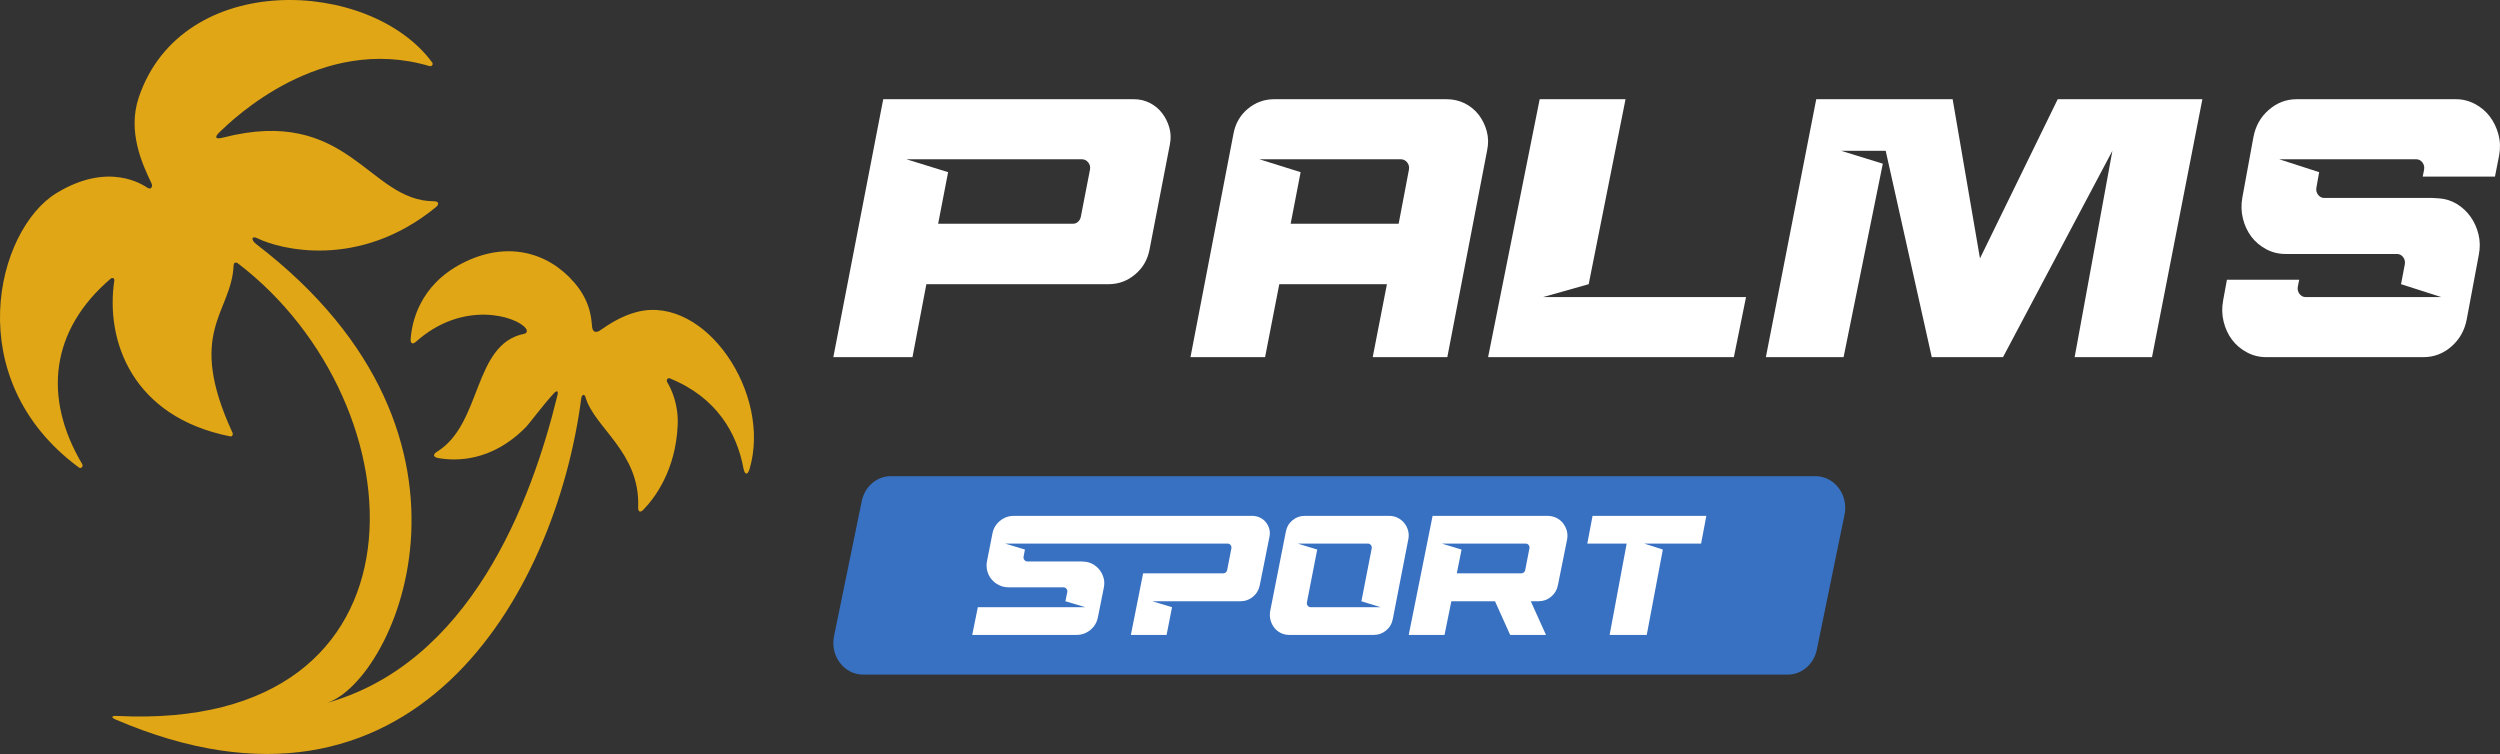
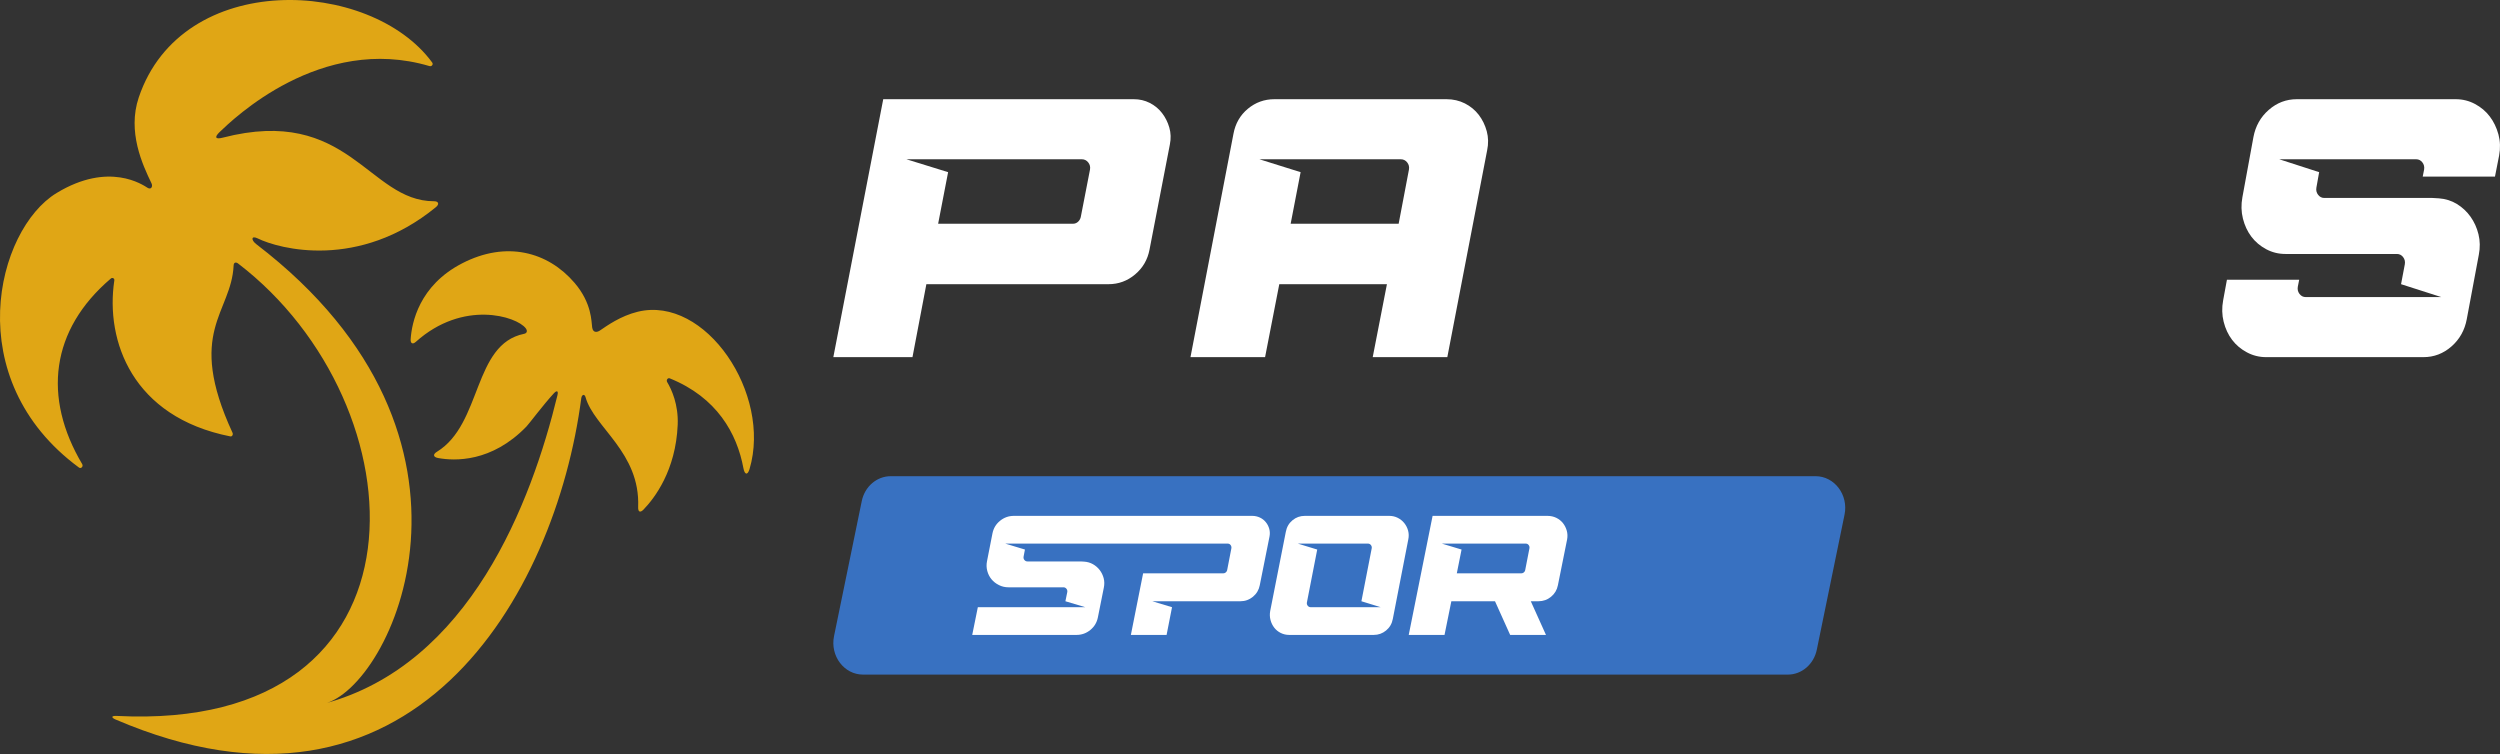
<svg xmlns="http://www.w3.org/2000/svg" width="126" height="38" viewBox="0 0 126 38" fill="none">
  <rect x="0" y="0" width="126" height="38" fill="#333333" stroke="none" />
  <path d="M47.282 11.277H54.074C54.169 11.277 54.254 11.246 54.325 11.184C54.398 11.122 54.445 11.042 54.47 10.943L54.936 8.547C54.96 8.411 54.93 8.29 54.846 8.185C54.763 8.08 54.655 8.027 54.523 8.027H45.683L47.785 8.677L47.282 11.277ZM55.871 14.323H46.689L45.989 18H42L44.515 5H57.146C57.434 5 57.7 5.062 57.946 5.186C58.191 5.31 58.398 5.48 58.566 5.697C58.733 5.913 58.856 6.158 58.934 6.43C59.012 6.703 59.021 6.987 58.961 7.285L57.937 12.577C57.841 13.085 57.599 13.503 57.209 13.831C56.82 14.159 56.374 14.323 55.871 14.323Z" fill="white" />
  <path d="M70.492 11.277L71.011 8.547C71.035 8.411 71.005 8.29 70.922 8.185C70.838 8.08 70.731 8.027 70.6 8.027H63.474L65.551 8.677L65.049 11.277H70.492ZM64.476 14.323L63.76 18H60L62.166 6.746C62.262 6.226 62.504 5.805 62.891 5.483C63.279 5.161 63.724 5 64.226 5H72.909C73.243 5 73.551 5.072 73.832 5.213C74.112 5.356 74.345 5.548 74.53 5.789C74.715 6.031 74.849 6.306 74.933 6.616C75.016 6.925 75.022 7.247 74.951 7.582L72.945 18H69.185L69.901 14.323H64.476Z" fill="white" />
-   <path d="M75 18L77.6 5H81.927L80.07 14.323L77.767 14.973H88L87.387 18H75Z" fill="white" />
-   <path d="M100.952 18H97.361L95.039 7.6H92.79L94.894 8.25L92.917 18H89L91.539 5H98.413L99.791 13.023L103.709 5H111L108.461 18H104.562L106.465 7.6L100.952 18Z" fill="white" />
  <path d="M112.046 15.14L112.237 14.1H115.879L115.809 14.453C115.786 14.589 115.815 14.71 115.896 14.815C115.977 14.92 116.081 14.973 116.209 14.973H123.042L121.013 14.323L121.203 13.32C121.227 13.184 121.198 13.063 121.117 12.958C121.036 12.853 120.932 12.8 120.804 12.8H115.185C114.838 12.8 114.515 12.72 114.214 12.559C113.913 12.398 113.665 12.187 113.468 11.927C113.272 11.667 113.13 11.364 113.043 11.017C112.957 10.671 112.948 10.312 113.017 9.94L113.572 6.913C113.676 6.356 113.933 5.898 114.344 5.539C114.754 5.18 115.226 5 115.758 5H123.77C124.117 5 124.441 5.081 124.742 5.242C125.042 5.403 125.291 5.613 125.487 5.873C125.684 6.133 125.828 6.433 125.921 6.774C126.013 7.115 126.025 7.47 125.955 7.841L125.747 8.9H122.105L122.175 8.547C122.198 8.411 122.169 8.29 122.088 8.185C122.007 8.08 121.903 8.027 121.776 8.027H114.873L116.885 8.677L116.746 9.457C116.723 9.594 116.752 9.714 116.833 9.819C116.914 9.925 117.018 9.977 117.145 9.977H121.741C122.088 9.977 122.371 9.977 122.591 9.977L122.92 9.996C123.256 10.021 123.559 10.116 123.831 10.283C124.103 10.451 124.331 10.664 124.516 10.924C124.701 11.184 124.834 11.479 124.915 11.806C124.996 12.135 125.002 12.478 124.933 12.837L124.325 16.087C124.221 16.644 123.964 17.102 123.553 17.462C123.143 17.821 122.672 18 122.14 18H114.214C113.867 18 113.543 17.919 113.243 17.758C112.942 17.598 112.694 17.387 112.497 17.127C112.3 16.867 112.159 16.564 112.072 16.217C111.986 15.871 111.977 15.511 112.046 15.14Z" fill="white" />
  <path d="M90.105 34H43.497C42.542 34 41.831 33.057 42.035 32.062L43.433 25.255C43.583 24.522 44.191 24 44.895 24H91.503C92.458 24 93.169 24.942 92.965 25.938L91.567 32.745C91.417 33.478 90.808 34 90.105 34Z" fill="#3871C1" />
  <path d="M49 32L49.283 30.603H54.699L53.696 30.303L53.791 29.84C53.802 29.777 53.788 29.721 53.748 29.673C53.708 29.624 53.657 29.6 53.594 29.6H50.826C50.654 29.6 50.494 29.563 50.346 29.488C50.197 29.414 50.073 29.317 49.973 29.197C49.873 29.077 49.802 28.937 49.759 28.777C49.716 28.617 49.711 28.451 49.746 28.28L50.02 26.883C50.071 26.626 50.198 26.414 50.401 26.249C50.604 26.083 50.837 26 51.1 26H63.115C63.252 26 63.38 26.029 63.501 26.086C63.62 26.142 63.72 26.221 63.8 26.321C63.881 26.422 63.938 26.534 63.972 26.66C64.006 26.786 64.009 26.917 63.981 27.054L63.492 29.497C63.446 29.732 63.332 29.924 63.149 30.076C62.966 30.227 62.755 30.303 62.515 30.303H58.076L59.07 30.603L58.796 32H56.996L57.613 28.897H61.649C61.695 28.897 61.737 28.883 61.774 28.854C61.811 28.825 61.835 28.788 61.847 28.743L62.061 27.637C62.072 27.574 62.059 27.519 62.022 27.47C61.985 27.421 61.935 27.397 61.872 27.397H50.663L51.657 27.697L51.588 28.057C51.577 28.12 51.591 28.176 51.631 28.224C51.671 28.273 51.722 28.297 51.785 28.297H54.056C54.228 28.297 54.368 28.297 54.476 28.297L54.639 28.306C54.805 28.317 54.955 28.361 55.089 28.438C55.223 28.515 55.336 28.614 55.428 28.734C55.519 28.854 55.585 28.99 55.625 29.141C55.665 29.293 55.667 29.451 55.633 29.617L55.333 31.117C55.282 31.374 55.155 31.586 54.952 31.751C54.749 31.917 54.516 32 54.253 32H49Z" fill="white" />
  <path d="M65.408 27.397L66.388 27.697L65.868 30.363C65.857 30.426 65.871 30.482 65.91 30.53C65.949 30.579 65.999 30.603 66.061 30.603H69.587L68.615 30.303L69.134 27.637C69.146 27.574 69.132 27.519 69.093 27.47C69.054 27.421 69.003 27.397 68.942 27.397H65.408ZM70.022 26C70.173 26 70.314 26.033 70.445 26.098C70.576 26.164 70.687 26.253 70.776 26.364C70.865 26.475 70.93 26.603 70.969 26.745C71.007 26.888 71.01 27.037 70.977 27.191L70.198 31.194C70.153 31.434 70.04 31.628 69.859 31.777C69.677 31.926 69.47 32 69.235 32H64.981C64.824 32 64.68 31.967 64.549 31.901C64.418 31.836 64.309 31.747 64.223 31.636C64.136 31.524 64.073 31.396 64.034 31.25C63.995 31.104 63.99 30.954 64.017 30.8L64.805 26.806C64.849 26.566 64.961 26.371 65.14 26.223C65.318 26.074 65.525 26 65.759 26H70.022Z" fill="white" />
  <path d="M76.671 28.897C76.717 28.897 76.758 28.883 76.796 28.854C76.833 28.825 76.857 28.788 76.868 28.743L77.083 27.637C77.095 27.574 77.082 27.519 77.044 27.47C77.007 27.421 76.957 27.397 76.894 27.397H72.667L73.663 27.697L73.423 28.897H76.671ZM75.348 30.303H73.148L72.804 32H71L72.203 26H77.994C78.154 26 78.302 26.033 78.437 26.098C78.571 26.164 78.683 26.253 78.772 26.364C78.86 26.475 78.925 26.603 78.965 26.745C79.005 26.888 79.011 27.037 78.982 27.191L78.518 29.497C78.472 29.732 78.358 29.924 78.174 30.076C77.991 30.227 77.779 30.303 77.539 30.303H77.152L77.917 32H76.112L75.348 30.303Z" fill="white" />
-   <path d="M80.265 26H86L85.735 27.397H82.868L83.807 27.697L82.996 32H81.125L81.984 27.397H80L80.265 26Z" fill="white" />
  <path d="M37.777 23.64C37.68 23.966 37.531 23.935 37.468 23.596C37.144 21.843 36.13 20.028 33.756 19.069C33.656 19.028 33.567 19.155 33.624 19.254C33.849 19.629 34.197 20.385 34.156 21.406C34.061 23.719 32.984 25.113 32.431 25.685C32.261 25.857 32.154 25.802 32.163 25.556C32.274 22.795 29.936 21.545 29.511 20.016C29.461 19.841 29.324 19.882 29.297 20.065C27.999 30.005 20.758 42.679 5.813 36.258C5.63 36.179 5.569 36.066 5.889 36.083C22.197 36.914 21.274 20.378 12.002 13.282C11.888 13.194 11.783 13.225 11.775 13.373C11.664 15.799 9.356 16.694 11.719 21.811C11.761 21.902 11.7 22.013 11.607 21.994C6.675 21.019 5.302 17.189 5.762 14.132C5.778 14.029 5.663 13.973 5.587 14.038C2.547 16.627 2.149 20.028 4.143 23.392C4.211 23.507 4.085 23.642 3.979 23.564C-2.074 19.105 -0.188 11.574 2.853 9.728C5.495 8.124 7.205 9.321 7.442 9.468C7.611 9.572 7.717 9.408 7.633 9.234C7.183 8.3 6.411 6.642 6.993 4.912C9.172 -1.55 18.671 -1.098 21.783 3.152C21.851 3.249 21.755 3.365 21.642 3.33C16.159 1.704 11.725 6.028 11.069 6.655C10.791 6.92 10.86 7.034 11.223 6.939C17.577 5.294 18.561 10.143 21.879 10.143C22.109 10.143 22.15 10.292 21.97 10.44C18.081 13.622 14.068 12.55 12.986 12.015C12.664 11.857 12.636 12.091 12.922 12.31C25.758 22.133 19.703 34.714 16.312 35.473C23.687 33.507 26.788 25.295 28.095 19.921C28.149 19.702 28.07 19.658 27.917 19.82C27.379 20.403 26.657 21.372 26.532 21.498C24.778 23.312 22.91 23.238 22.077 23.084C21.83 23.038 21.807 22.898 22.025 22.767C24.306 21.367 23.827 17.348 26.413 16.825C26.566 16.794 26.593 16.673 26.496 16.544C26.043 15.949 23.348 15.087 20.955 17.231C20.798 17.372 20.683 17.31 20.697 17.095C20.752 16.273 21.122 14.39 23.292 13.272C25.512 12.126 27.609 12.681 28.958 14.256C29.837 15.284 29.803 16.216 29.845 16.502C29.887 16.786 30.094 16.756 30.243 16.653C30.591 16.416 31.277 15.923 32.145 15.711C35.559 14.881 38.904 19.847 37.777 23.64Z" fill="#E0A615" />
</svg>